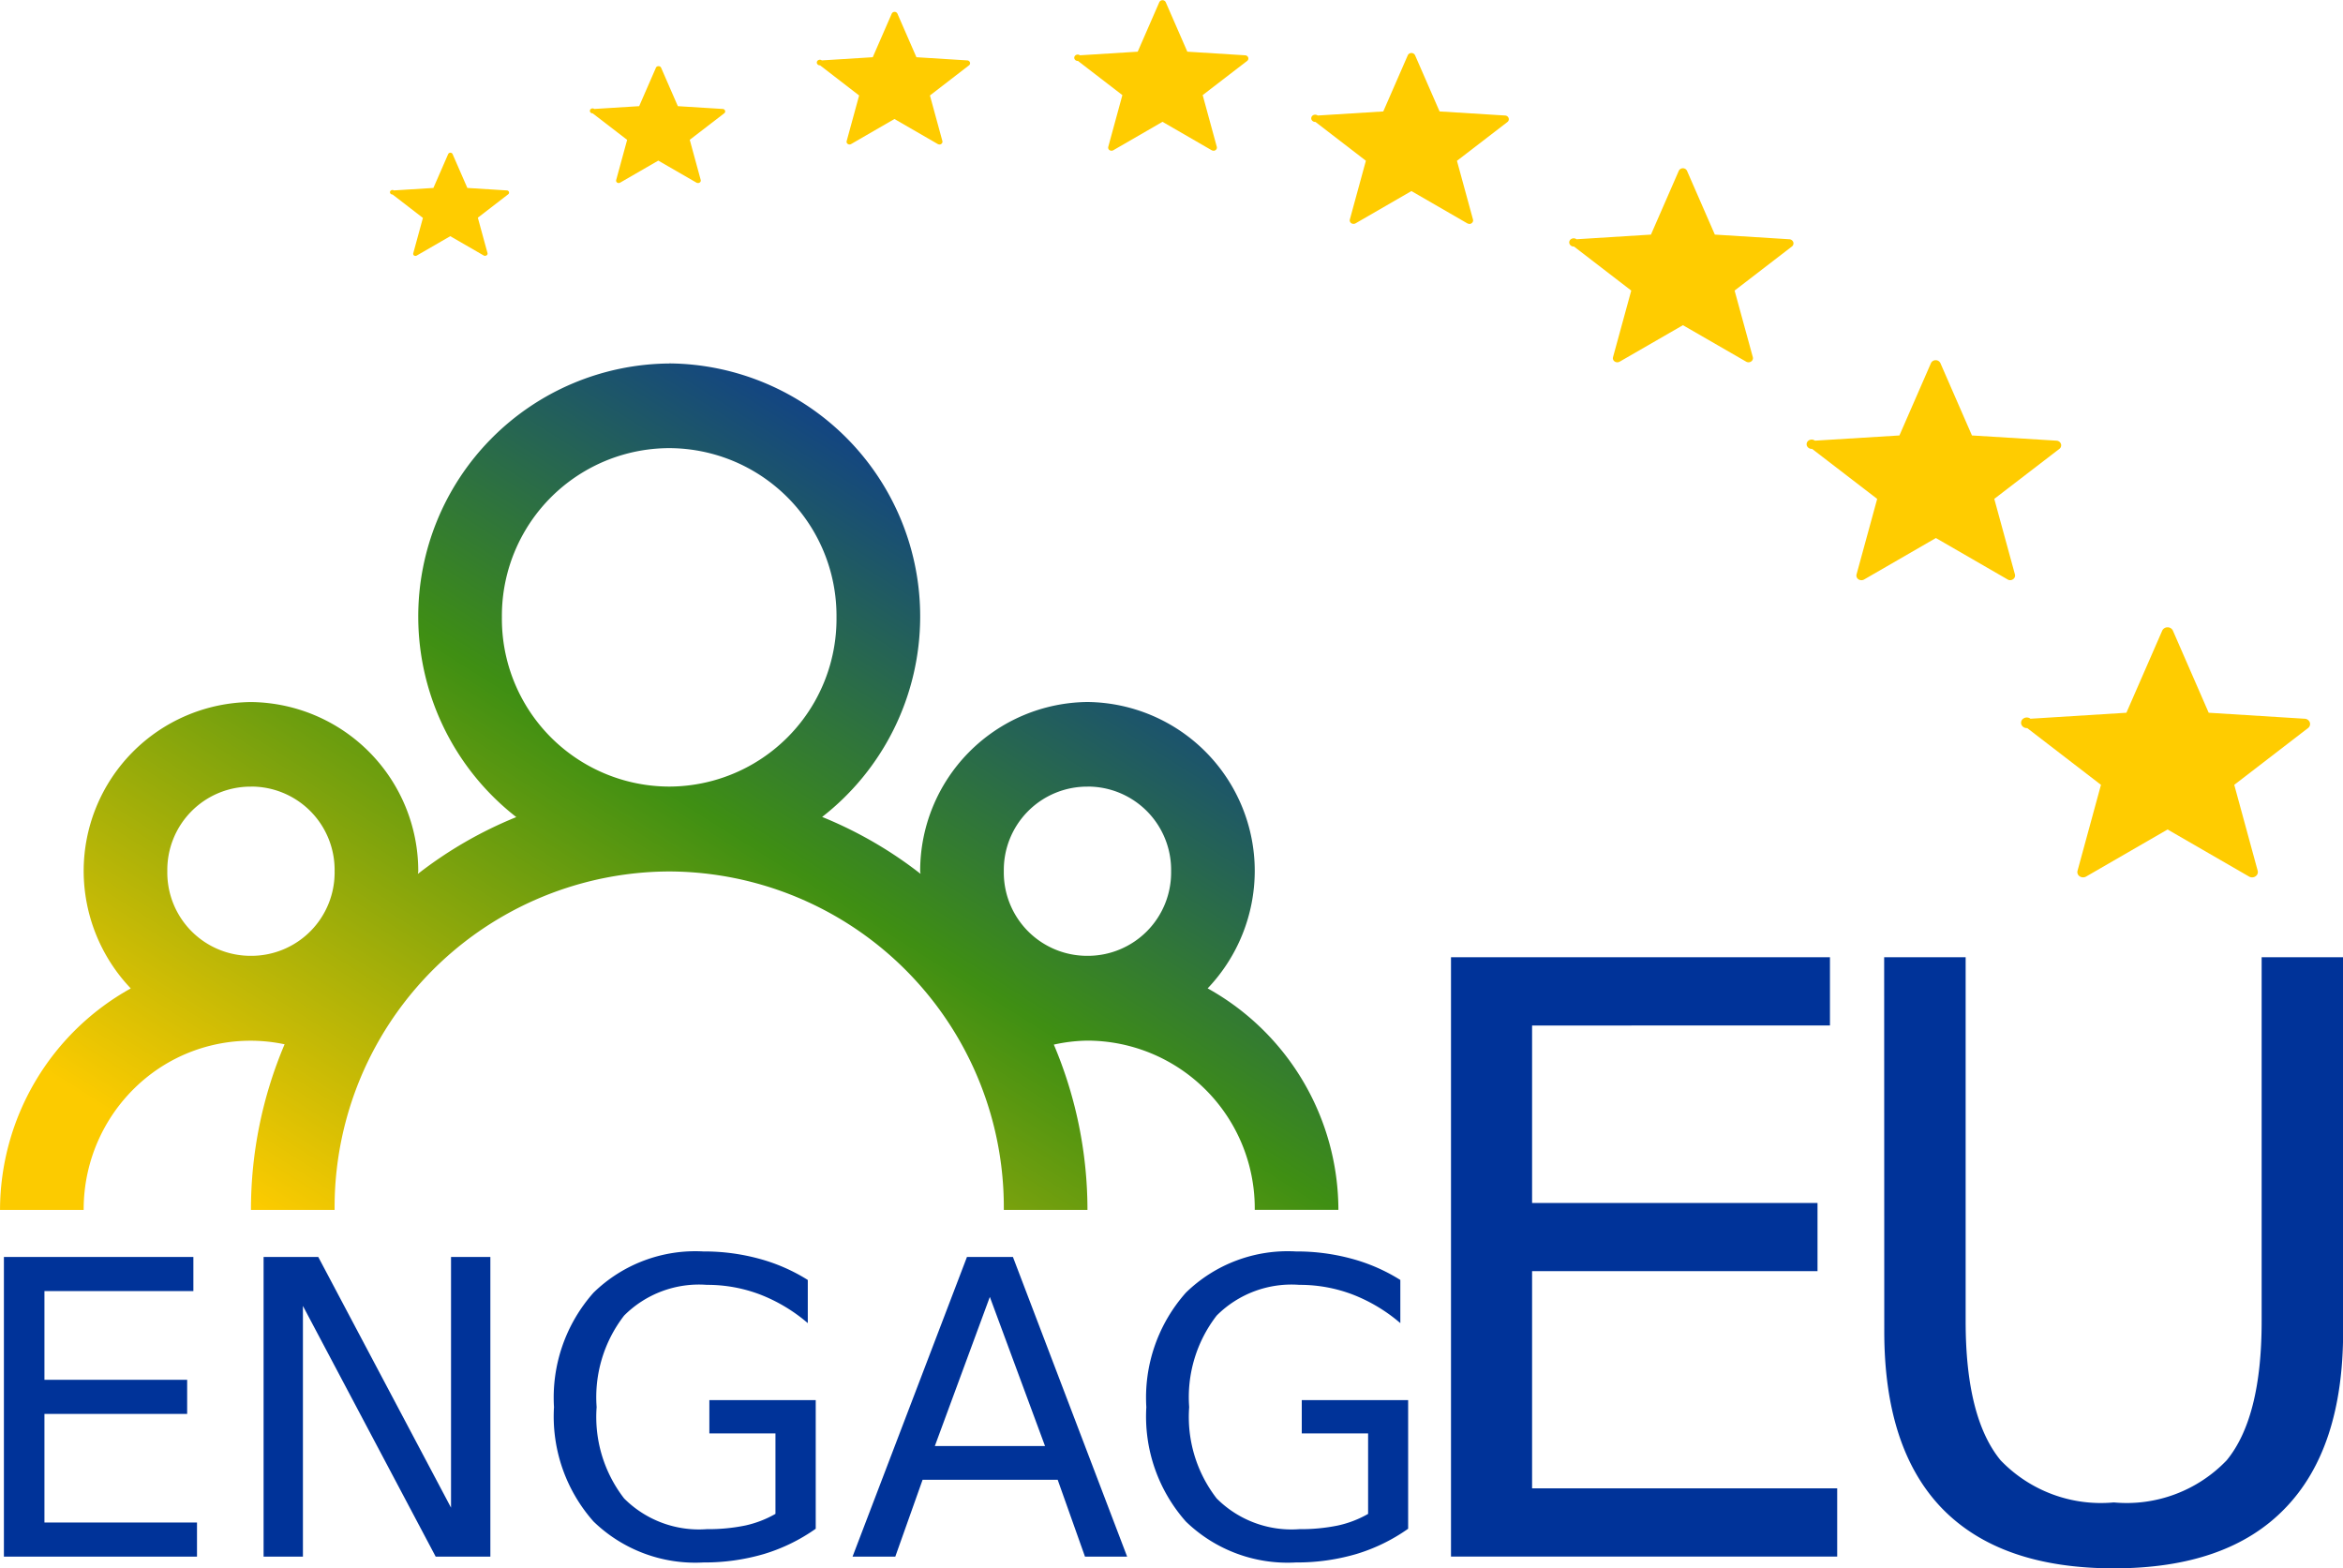
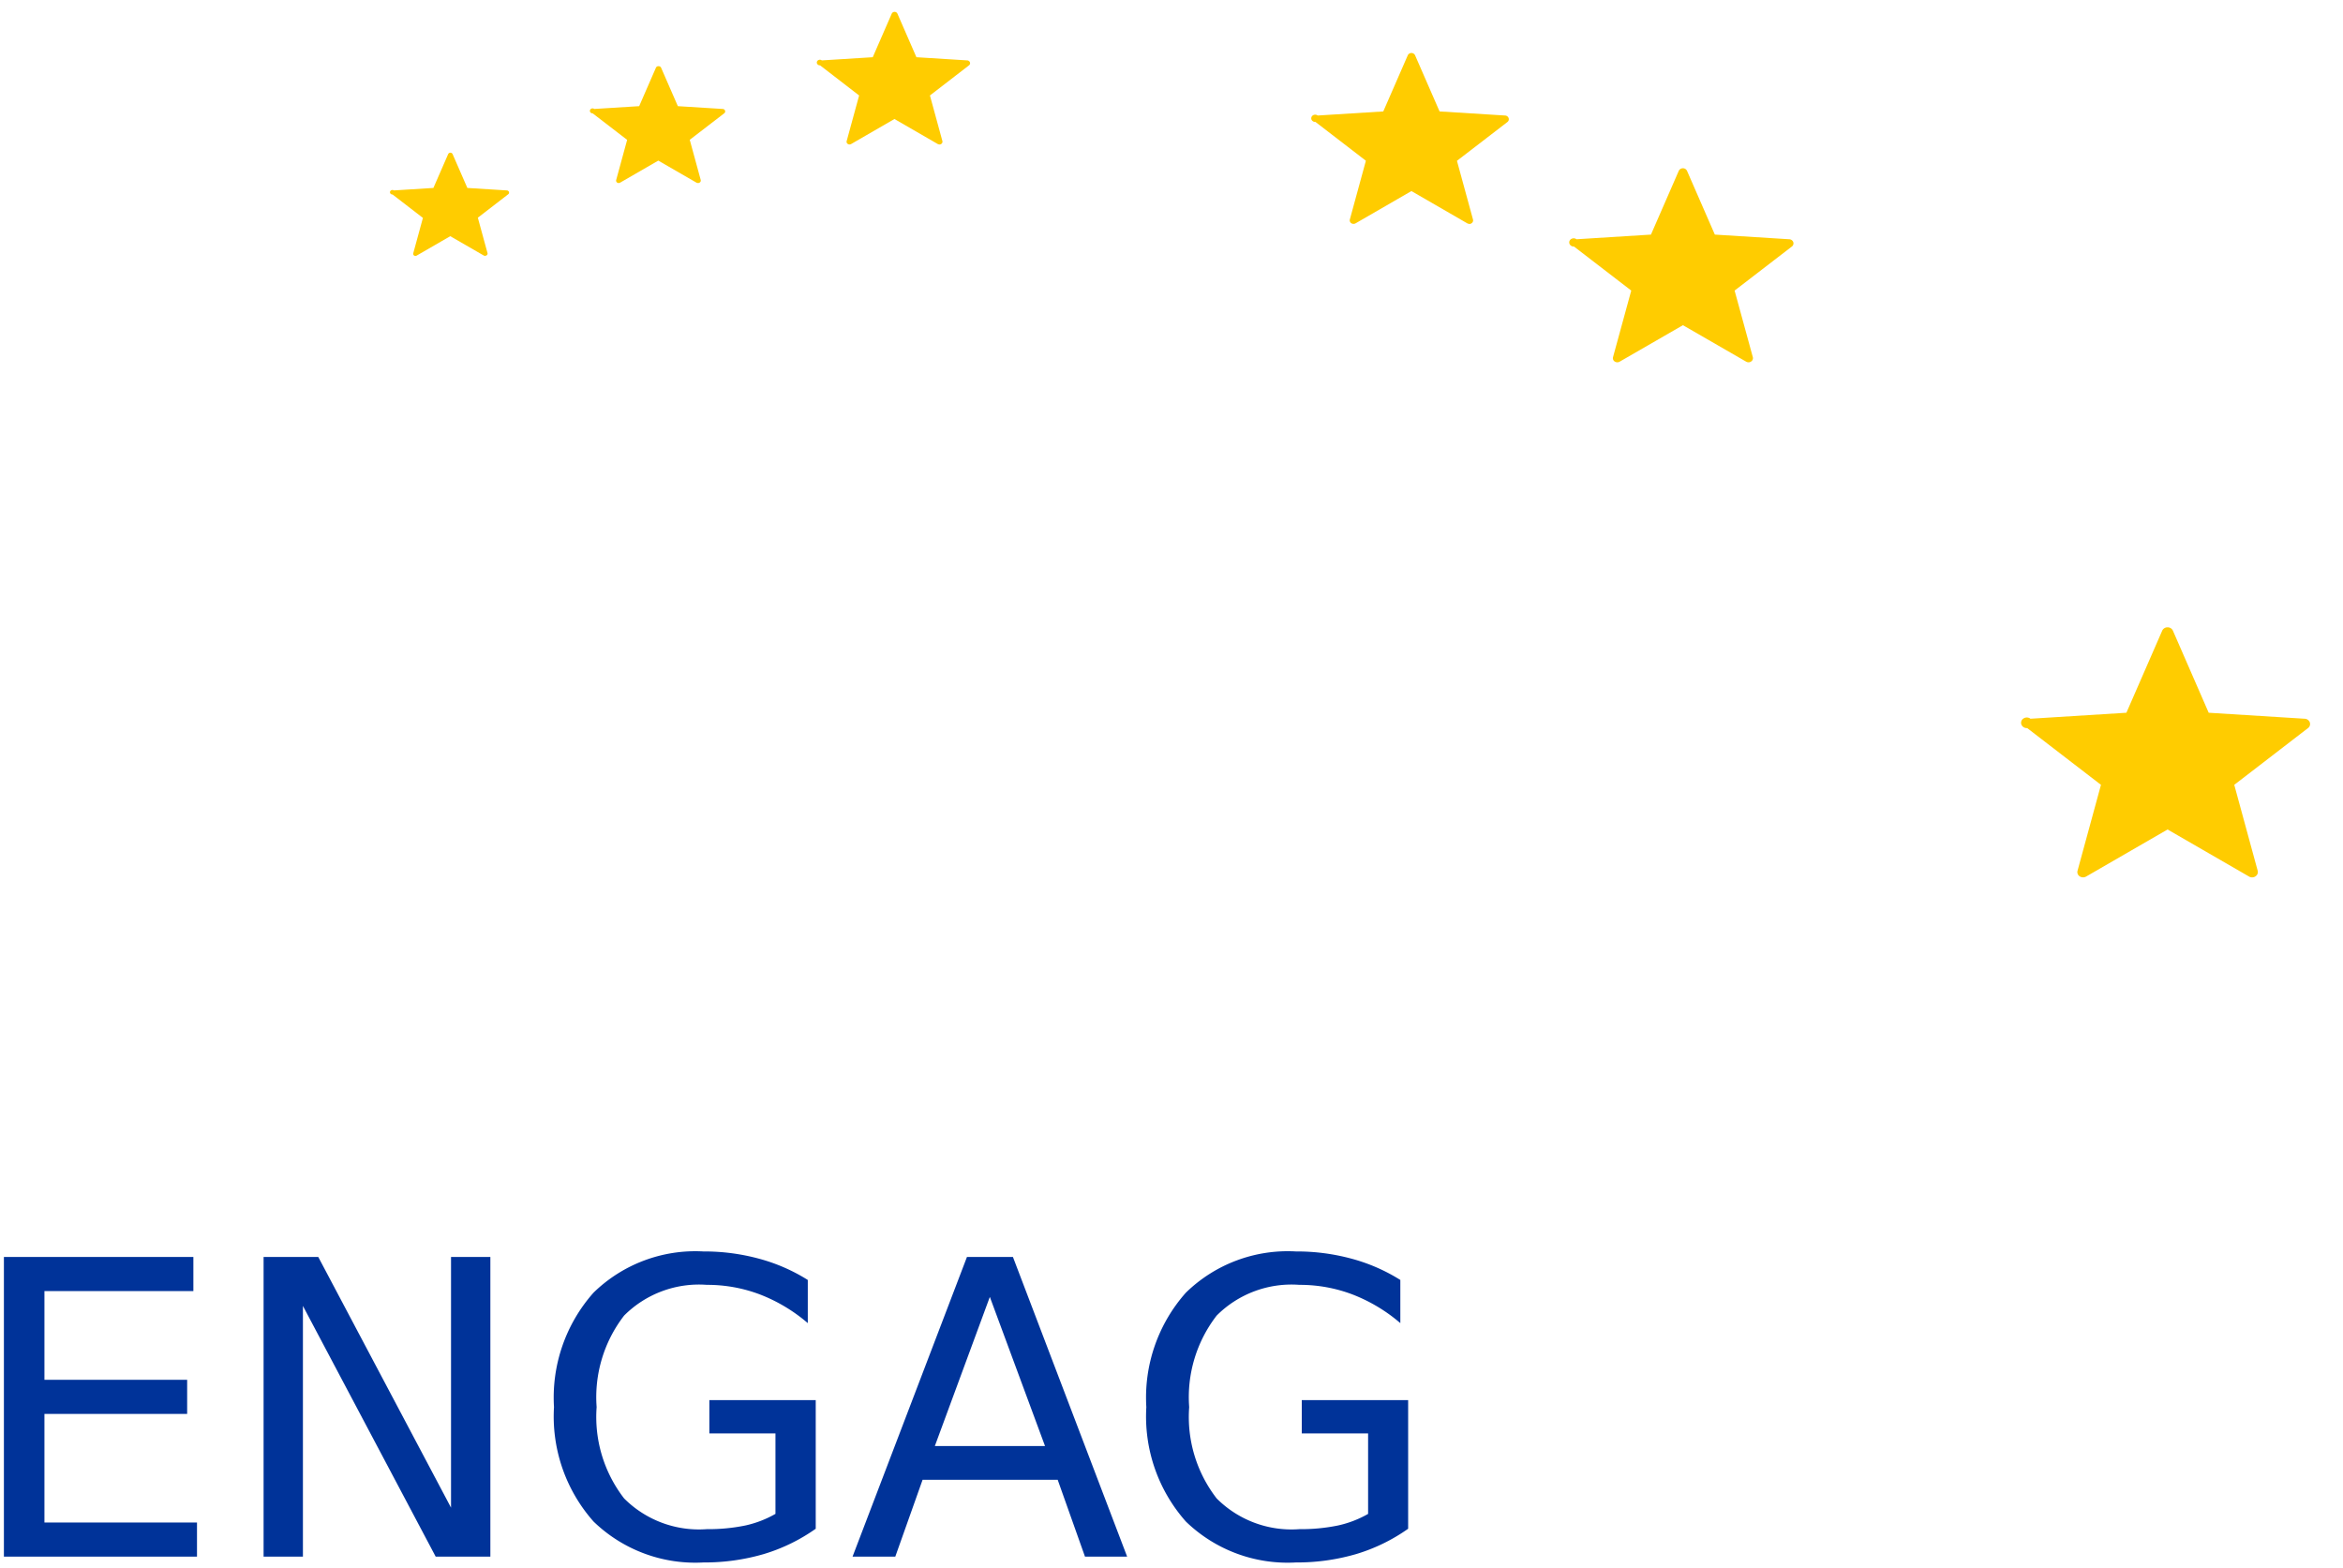
<svg xmlns="http://www.w3.org/2000/svg" width="90" height="60.238" viewBox="0 0 90 60.238">
  <defs>
    <linearGradient id="linear-gradient" y1="1" x2="1" gradientUnits="objectBoundingBox">
      <stop offset="0" stop-color="#fccb00" />
      <stop offset="0.096" stop-color="#fccb00" />
      <stop offset="0.498" stop-color="#3f8f13" />
      <stop offset="0.833" stop-color="#0a3699" />
      <stop offset="1" stop-color="#0a3699" />
    </linearGradient>
  </defs>
  <g id="engageu_c" transform="translate(-43.745 -86.997)">
    <g id="g657" transform="translate(43.745 86.997)">
-       <path id="path607" d="M157.415-1006.866a9.717,9.717,0,0,0-9.64,9.752,9.763,9.763,0,0,0,3.766,7.671,15.807,15.807,0,0,0-3.779,2.181c0-.036.013-.065.013-.1a6.492,6.492,0,0,0-6.426-6.5,6.492,6.492,0,0,0-6.426,6.5,6.554,6.554,0,0,0,1.809,4.5,9.753,9.753,0,0,0-5.022,8.507h3.213a6.511,6.511,0,0,1,2.36-5.042,6.352,6.352,0,0,1,5.358-1.319,16.257,16.257,0,0,0-1.292,6.361h3.213a12.9,12.9,0,0,1,12.853-13,12.9,12.9,0,0,1,12.853,13h3.213a16.283,16.283,0,0,0-1.292-6.349,6.341,6.341,0,0,1,1.292-.153,6.442,6.442,0,0,1,6.426,6.5h3.213a9.753,9.753,0,0,0-5.022-8.507,6.554,6.554,0,0,0,1.809-4.5,6.491,6.491,0,0,0-6.426-6.5,6.491,6.491,0,0,0-6.426,6.5c0,.039.013.065.013.1a15.792,15.792,0,0,0-3.779-2.185,9.753,9.753,0,0,0,3.766-7.668,9.716,9.716,0,0,0-9.64-9.752Zm0,3.251a6.442,6.442,0,0,1,6.426,6.5,6.442,6.442,0,0,1-6.426,6.5,6.442,6.442,0,0,1-6.427-6.5A6.442,6.442,0,0,1,157.415-1003.615Zm-16.066,13a3.2,3.2,0,0,1,3.213,3.25,3.2,3.2,0,0,1-3.213,3.251,3.2,3.2,0,0,1-3.213-3.251A3.2,3.2,0,0,1,141.349-990.613Zm32.132,0a3.2,3.2,0,0,1,3.213,3.25,3.2,3.2,0,0,1-3.213,3.251,3.2,3.2,0,0,1-3.213-3.251A3.2,3.2,0,0,1,173.481-990.613Z" transform="translate(-131.709 1020.828)" fill="url(#linear-gradient)" />
      <g id="Group_61" data-name="Group 61" transform="translate(0.15 36.769)">
        <g id="g619" transform="translate(0 11.303)">
          <path id="path609" d="M2.367-17.579H9.645v1.311H3.924v3.408H9.406v1.311H3.924v4.171h5.86v1.311H2.367Z" transform="translate(-2.367 17.787)" fill="#039" />
          <path id="path611" d="M17.6-17.579h2.1l5.1,9.63v-9.63h1.511V-6.067h-2.1l-5.1-9.63v9.63H17.6Z" transform="translate(-7.625 17.787)" fill="#039" />
          <path id="path613" d="M43.139-7.819v-3.092H40.6v-1.28h4.086v4.942a6.882,6.882,0,0,1-1.989.971,8.091,8.091,0,0,1-2.321.324,5.614,5.614,0,0,1-4.225-1.573,6.082,6.082,0,0,1-1.519-4.395,6.065,6.065,0,0,1,1.519-4.395A5.6,5.6,0,0,1,40.371-17.9a8.026,8.026,0,0,1,2.136.278,6.887,6.887,0,0,1,1.874.817v1.658a6.3,6.3,0,0,0-1.835-1.1,5.69,5.69,0,0,0-2.043-.37,4.062,4.062,0,0,0-3.177,1.18,5.124,5.124,0,0,0-1.056,3.516,5.111,5.111,0,0,0,1.056,3.508A4.062,4.062,0,0,0,40.5-7.233a7.064,7.064,0,0,0,1.473-.139,4.094,4.094,0,0,0,1.164-.447Z" transform="translate(-13.502 17.897)" fill="#039" />
          <path id="path615" d="M57.421-16.044l-2.113,5.729h4.233Zm-.879-1.534h1.766L62.695-6.067H61.076L60.027-9.02H54.838L53.789-6.067H52.147Z" transform="translate(-19.549 17.787)" fill="#039" />
          <path id="path617" d="M77.9-7.819v-3.092H75.352v-1.28h4.086v4.942a6.883,6.883,0,0,1-1.989.971,8.091,8.091,0,0,1-2.321.324A5.614,5.614,0,0,1,70.9-7.526a6.082,6.082,0,0,1-1.519-4.395A6.065,6.065,0,0,1,70.9-16.316,5.6,5.6,0,0,1,75.128-17.9a8.026,8.026,0,0,1,2.136.278,6.887,6.887,0,0,1,1.874.817v1.658a6.3,6.3,0,0,0-1.835-1.1,5.69,5.69,0,0,0-2.043-.37,4.062,4.062,0,0,0-3.177,1.18,5.124,5.124,0,0,0-1.056,3.516,5.111,5.111,0,0,0,1.056,3.508,4.062,4.062,0,0,0,3.177,1.18,7.065,7.065,0,0,0,1.473-.139A4.094,4.094,0,0,0,77.9-7.819Z" transform="translate(-25.498 17.897)" fill="#039" />
        </g>
        <g id="g625" transform="translate(55.586)">
-           <path id="path621" d="M4.733-35.157H19.29v2.621H7.848v6.816H18.812V-23.1H7.848v8.342H19.568v2.621H4.733Z" transform="translate(-4.733 35.157)" fill="#039" />
-           <path id="path623" d="M30.142-35.157h3.13v13.986q0,3.7,1.342,5.335a5.339,5.339,0,0,0,4.349,1.619A5.319,5.319,0,0,0,43.3-15.836q1.342-1.635,1.342-5.335V-35.157h3.13v14.372q0,4.5-2.236,6.8-2.221,2.3-6.569,2.3-4.364,0-6.6-2.3-2.221-2.3-2.221-6.8Z" transform="translate(-13.503 35.157)" fill="#039" />
-         </g>
+           </g>
      </g>
      <path id="path635" d="M259.135-981.785a.225.225,0,0,1-.117-.032l-3.128-1.807-3.128,1.807a.236.236,0,0,1-.248-.007.194.194,0,0,1-.083-.215l.9-3.3-2.834-2.18a.222.222,0,0,1-.223-.136.194.194,0,0,1,.083-.234.236.236,0,0,1,.267.011l3.684-.23,1.376-3.154a.223.223,0,0,1,.205-.128.223.223,0,0,1,.205.128l1.375,3.154,3.684.23a.218.218,0,0,1,.2.14.193.193,0,0,1-.069.219l-2.833,2.18.9,3.3a.191.191,0,0,1-.04.175.23.23,0,0,1-.174.079Z" transform="translate(-172.628 1015.485)" fill="#fc0" />
-       <path id="path637" d="M245.507-998.613a.2.2,0,0,1-.1-.028l-2.756-1.592-2.756,1.592a.208.208,0,0,1-.218-.006.172.172,0,0,1-.074-.189l.793-2.9-2.5-1.921a.2.2,0,0,1-.2-.12.172.172,0,0,1,.073-.206.208.208,0,0,1,.235.01l3.246-.2,1.212-2.779a.2.2,0,0,1,.181-.112.2.2,0,0,1,.181.112l1.212,2.779,3.246.2a.192.192,0,0,1,.172.123.17.17,0,0,1-.06.193l-2.5,1.92.793,2.9a.169.169,0,0,1-.035.154.2.2,0,0,1-.154.069Z" transform="translate(-168.289 1020.899)" fill="#fc0" />
      <path id="path639" d="M230.644-1010.864a.178.178,0,0,1-.091-.025l-2.428-1.4-2.428,1.4a.183.183,0,0,1-.192-.005.151.151,0,0,1-.065-.167l.7-2.558-2.2-1.692a.172.172,0,0,1-.173-.106.151.151,0,0,1,.064-.181.183.183,0,0,1,.207.008l2.859-.179,1.068-2.448a.173.173,0,0,1,.159-.1.173.173,0,0,1,.159.1l1.068,2.448,2.86.179a.169.169,0,0,1,.152.109.15.15,0,0,1-.053.17l-2.2,1.692.7,2.558a.148.148,0,0,1-.031.136.178.178,0,0,1-.135.061Z" transform="translate(-163.48 1024.78)" fill="#fc0" />
      <path id="path641" d="M214.692-1018.518a.156.156,0,0,1-.08-.022l-2.139-1.236-2.139,1.236a.161.161,0,0,1-.169,0,.132.132,0,0,1-.057-.147l.616-2.254-1.938-1.491a.152.152,0,0,1-.153-.093.133.133,0,0,1,.057-.16.162.162,0,0,1,.183.007l2.519-.157.941-2.157a.152.152,0,0,1,.14-.087.153.153,0,0,1,.14.087l.941,2.157,2.519.157a.15.15,0,0,1,.134.1.133.133,0,0,1-.047.15l-1.938,1.49.616,2.254a.131.131,0,0,1-.027.119.156.156,0,0,1-.119.054Z" transform="translate(-158.257 1027.115)" fill="#fc0" />
-       <path id="path643" d="M200.066-1022.4a.138.138,0,0,1-.07-.019l-1.884-1.089-1.884,1.089a.142.142,0,0,1-.149,0,.117.117,0,0,1-.05-.129l.542-1.986-1.707-1.313a.133.133,0,0,1-.134-.081.117.117,0,0,1,.05-.141.142.142,0,0,1,.161.006l2.219-.139.829-1.9a.135.135,0,0,1,.124-.077.135.135,0,0,1,.124.077l.829,1.9,2.22.139a.132.132,0,0,1,.118.084.116.116,0,0,1-.041.132l-1.707,1.313.542,1.986a.115.115,0,0,1-.024.105.137.137,0,0,1-.105.047Z" transform="translate(-153.458 1028.187)" fill="#fc0" />
      <path id="path645" d="M184.324-1022.4a.119.119,0,0,1-.062-.017l-1.66-.959-1.66.959a.125.125,0,0,1-.131,0,.1.1,0,0,1-.044-.114l.478-1.749-1.5-1.157a.118.118,0,0,1-.118-.072.1.1,0,0,1,.044-.124.126.126,0,0,1,.142.006l1.955-.122.73-1.674a.118.118,0,0,1,.109-.068.118.118,0,0,1,.109.068l.73,1.674,1.955.122a.116.116,0,0,1,.1.074.1.1,0,0,1-.036.116l-1.5,1.157.478,1.749a.1.1,0,0,1-.021.093.122.122,0,0,1-.092.042Z" transform="translate(-148.244 1027.947)" fill="#fc0" />
      <path id="path647" d="M170.455-1019.819a.107.107,0,0,1-.055-.015l-1.463-.845-1.463.845a.111.111,0,0,1-.116,0,.091.091,0,0,1-.039-.1l.421-1.542-1.325-1.019a.1.1,0,0,1-.1-.063.091.091,0,0,1,.039-.11.111.111,0,0,1,.125.005l1.723-.107.643-1.475a.1.1,0,0,1,.1-.06.1.1,0,0,1,.1.06l.643,1.475,1.723.107a.1.1,0,0,1,.091.066.09.09,0,0,1-.032.1l-1.325,1.019.421,1.542a.089.089,0,0,1-.019.082A.106.106,0,0,1,170.455-1019.819Z" transform="translate(-143.65 1026.848)" fill="#fc0" />
      <path id="path649" d="M158.236-1015.262a.093.093,0,0,1-.048-.013l-1.289-.744-1.288.744a.1.1,0,0,1-.1,0,.079.079,0,0,1-.034-.088l.371-1.358-1.167-.9a.091.091,0,0,1-.092-.056.08.08,0,0,1,.034-.1.1.1,0,0,1,.11,0l1.518-.095.567-1.3a.092.092,0,0,1,.085-.053.092.092,0,0,1,.085.053l.567,1.3,1.518.095a.09.09,0,0,1,.08.058.079.079,0,0,1-.028.09l-1.167.9.371,1.358a.078.078,0,0,1-.016.072.093.093,0,0,1-.072.032Z" transform="translate(-139.603 1025.091)" fill="#fc0" />
    </g>
  </g>
</svg>